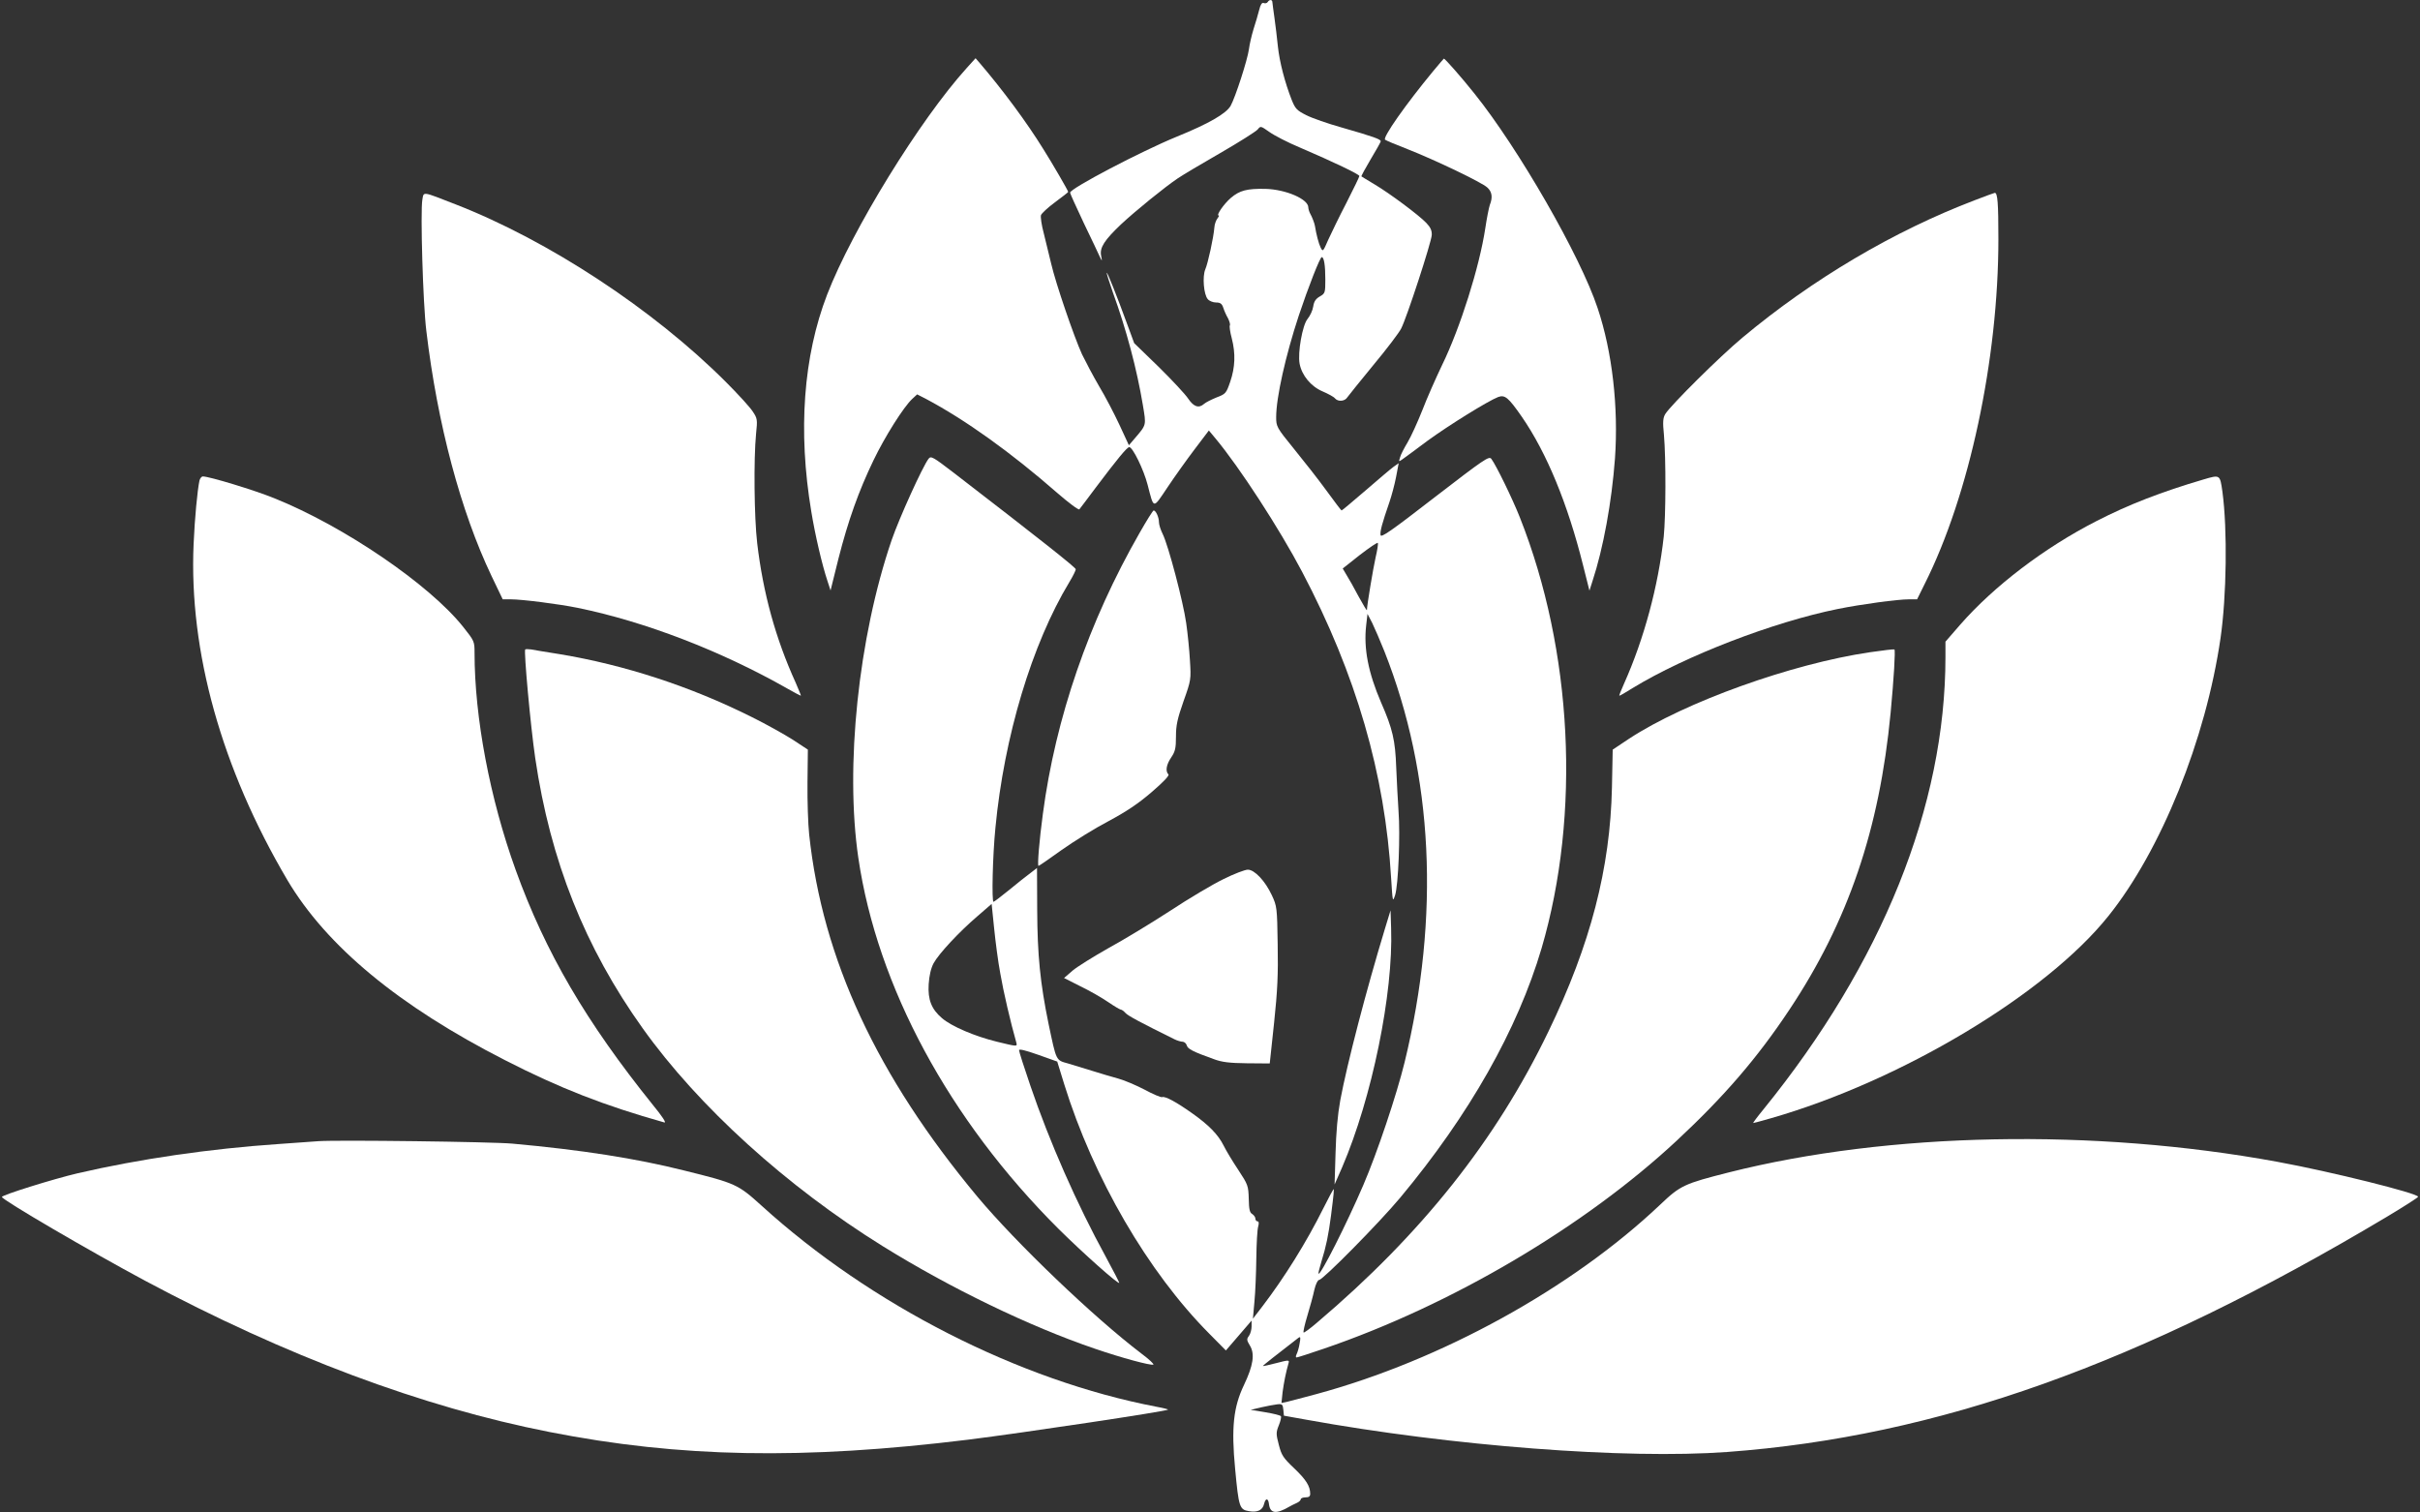
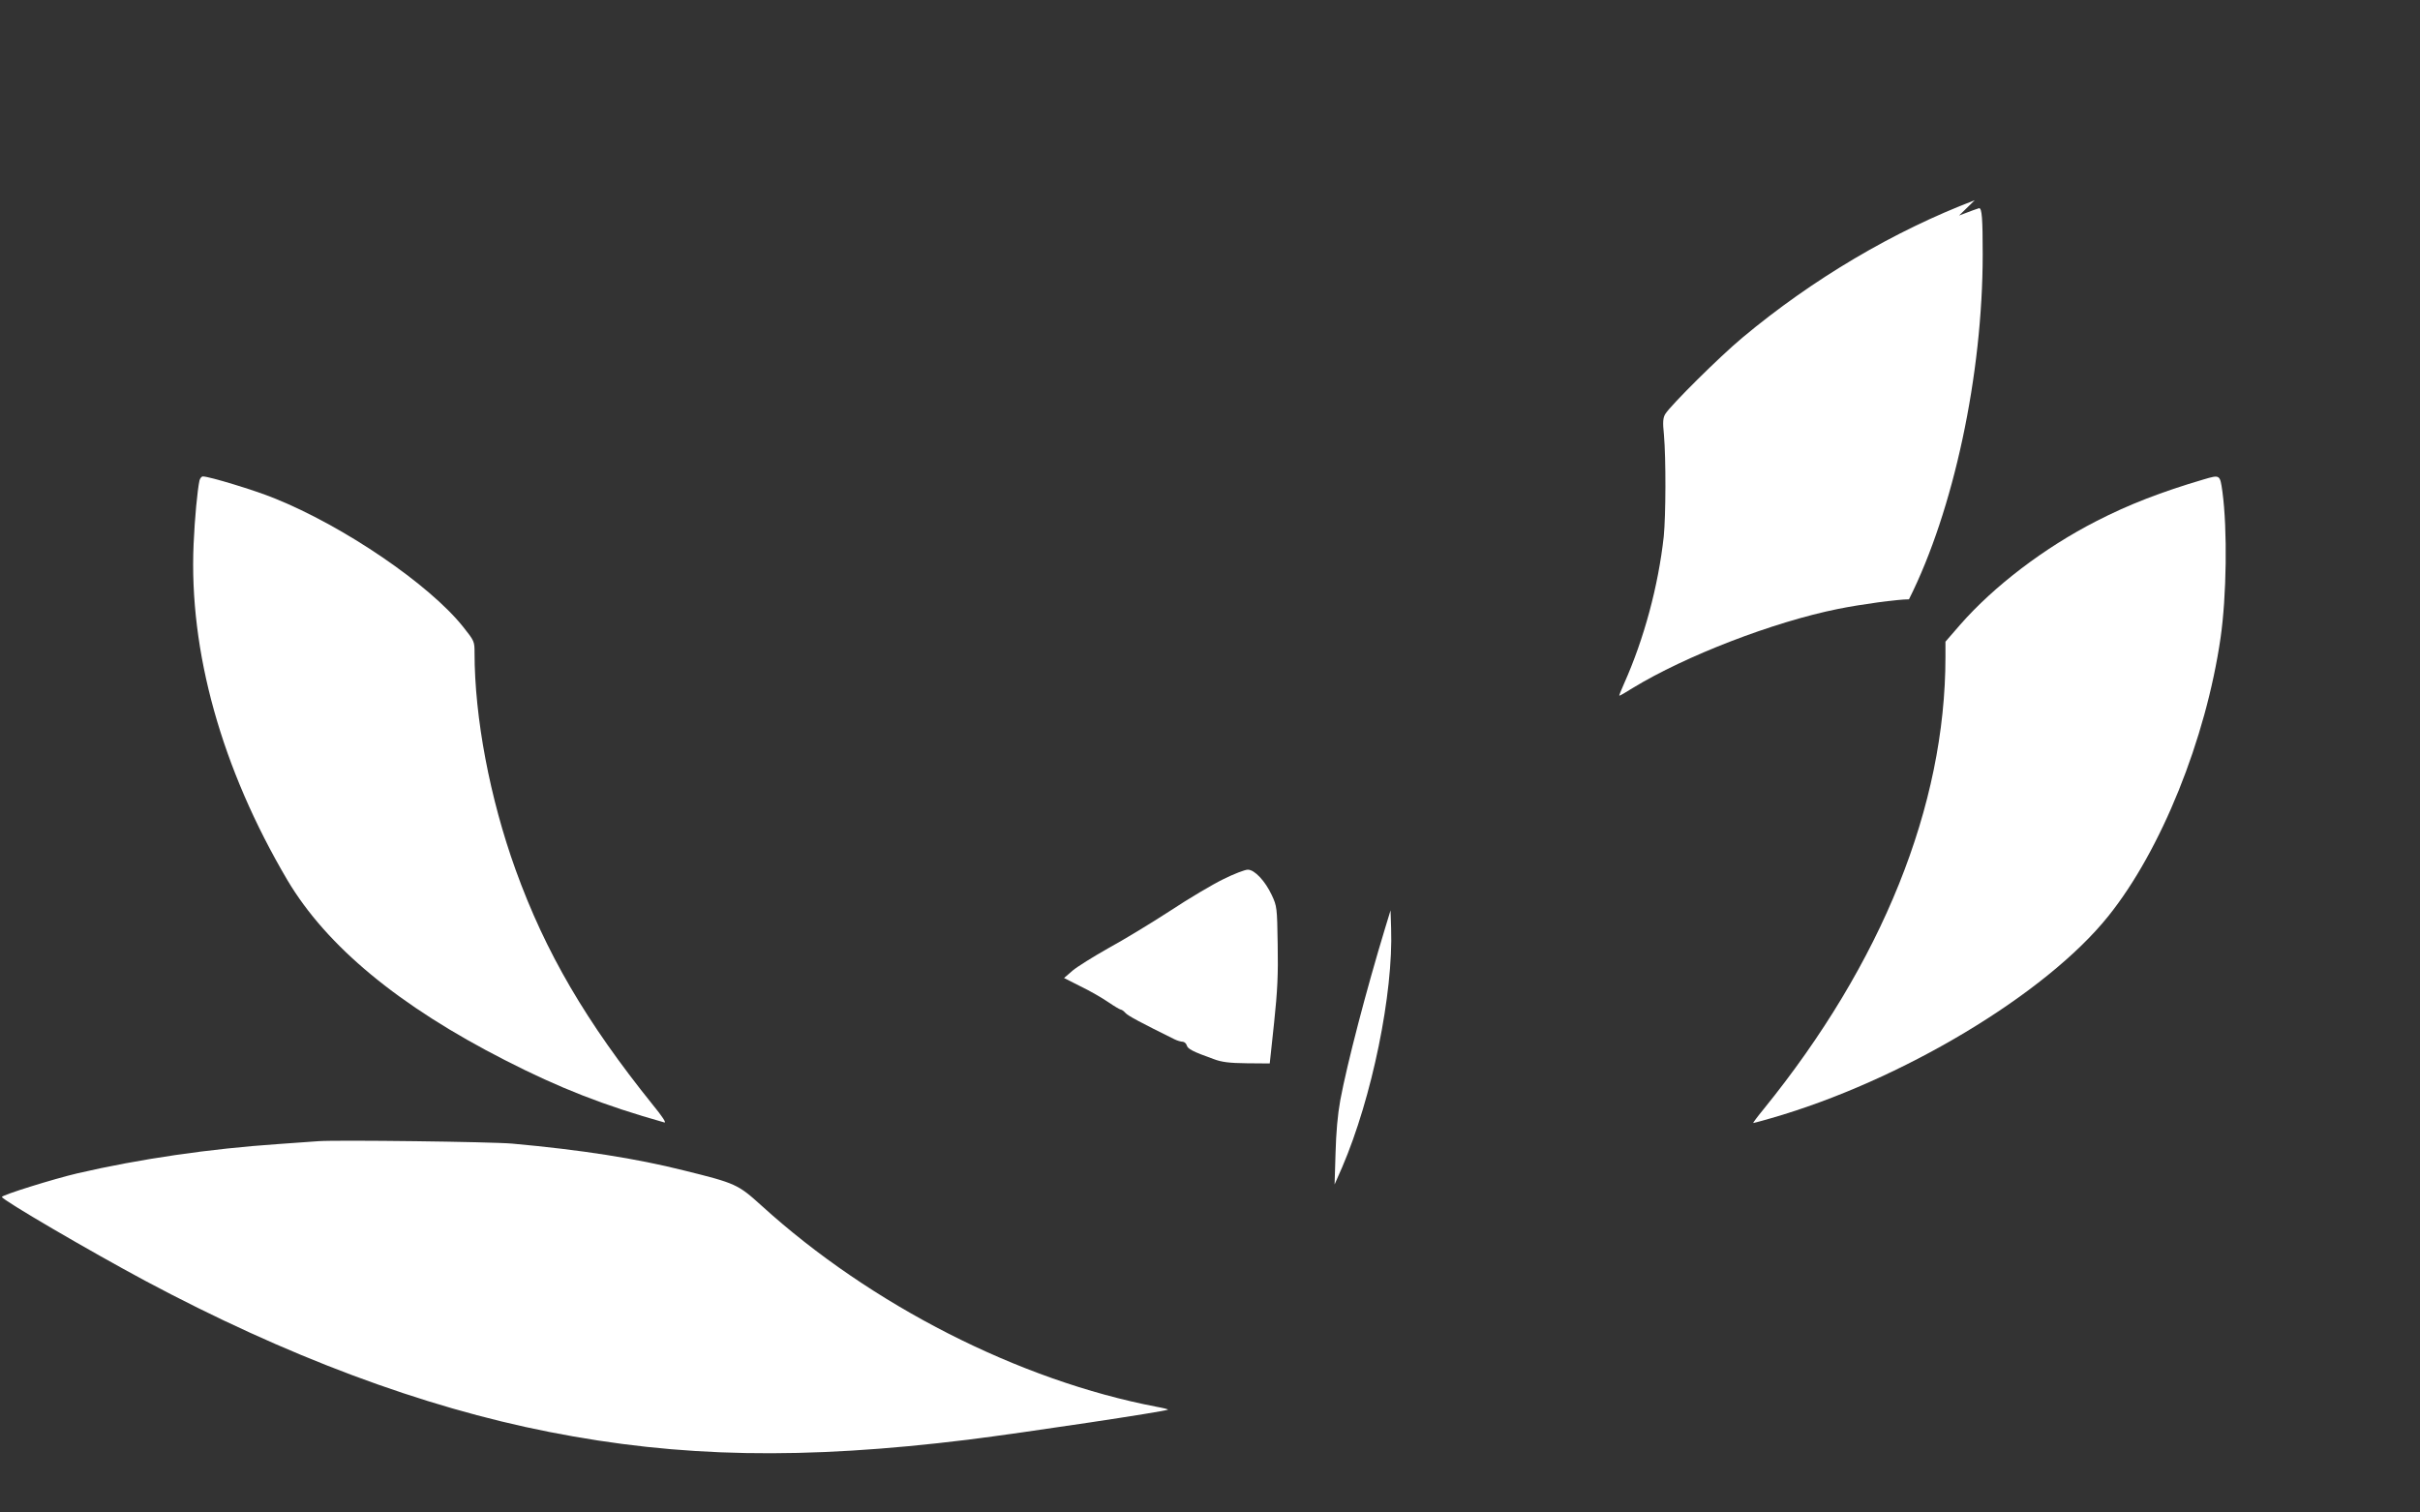
<svg xmlns="http://www.w3.org/2000/svg" version="1.0" width="1280pt" height="800pt" viewBox="0 0 1280 800" preserveAspectRatio="xMidYMid meet">
  <rect x="0" y="0" width="1280" height="800" fill="#333333" stroke="none" />
  <g transform="translate(0,800) scale(0.1,-0.1)" fill="#ffffff" stroke="none">
-     <path d="M6705 7989 c-4 -6 -13 -8 -21 -5 -9 4 -17 -8 -24 -37 -6 -23 -19 -69 -30 -102 -10 -33 -21 -80 -24 -105 -8 -58 -72 -255 -97 -300 -24 -41 -115 -94 -285 -163 -188 -77 -564 -274 -564 -296 0 -5 33 -77 73 -162 41 -85 79 -165 85 -179 12 -24 12 -24 6 8 -8 43 18 82 105 165 76 71 231 197 301 244 25 17 126 77 225 134 99 57 187 113 197 124 16 20 16 19 62 -13 25 -18 98 -56 163 -83 177 -76 313 -141 313 -150 0 -5 -31 -68 -68 -141 -38 -73 -81 -162 -97 -197 -27 -62 -28 -64 -40 -40 -10 20 -23 70 -30 114 -2 13 -14 46 -26 67 -5 10 -9 24 -9 31 0 44 -119 95 -226 98 -98 2 -137 -8 -184 -48 -37 -32 -79 -93 -64 -93 4 0 0 -7 -7 -16 -7 -9 -15 -30 -16 -48 -4 -52 -34 -189 -48 -221 -16 -38 -8 -133 13 -157 8 -10 28 -18 44 -18 22 0 31 -6 38 -27 5 -16 16 -41 25 -56 8 -16 13 -33 10 -38 -3 -4 1 -35 10 -68 21 -81 18 -154 -8 -230 -21 -61 -24 -65 -72 -83 -27 -11 -57 -26 -66 -34 -28 -25 -55 -16 -84 27 -15 23 -85 98 -156 168 l-130 126 -35 95 c-58 159 -107 281 -110 277 -2 -2 13 -48 32 -103 72 -198 127 -406 159 -597 18 -109 20 -102 -44 -177 l-30 -35 -50 108 c-28 60 -76 152 -108 205 -31 53 -71 129 -90 168 -42 92 -139 375 -163 479 -11 44 -28 116 -39 160 -12 44 -18 88 -15 97 3 9 36 40 74 68 39 29 70 53 70 55 0 6 -84 151 -132 227 -88 142 -213 311 -338 457 l-20 23 -47 -52 c-247 -273 -606 -856 -738 -1198 -126 -327 -155 -721 -84 -1147 20 -123 57 -282 86 -369 l16 -49 42 169 c51 200 106 355 185 519 60 125 159 282 205 325 l26 24 47 -24 c207 -110 448 -282 695 -498 60 -52 112 -91 116 -86 4 5 43 56 86 114 113 150 166 215 178 215 18 0 76 -118 97 -199 34 -131 27 -130 105 -14 38 57 103 148 144 202 l75 99 35 -42 c126 -151 338 -477 458 -705 286 -543 439 -1071 471 -1621 8 -125 8 -129 21 -90 17 53 28 318 18 447 -4 57 -9 159 -12 228 -5 144 -19 205 -80 344 -68 158 -93 286 -79 408 l7 61 25 -48 c13 -27 42 -94 64 -149 259 -654 296 -1401 107 -2176 -42 -171 -144 -476 -218 -648 -87 -203 -227 -480 -237 -469 -2 2 5 30 15 63 25 80 38 143 51 244 15 118 17 140 13 140 -1 0 -26 -46 -54 -102 -89 -179 -206 -366 -322 -518 l-50 -65 8 90 c5 50 9 153 10 230 1 77 5 152 10 168 5 18 3 27 -4 27 -6 0 -11 7 -11 15 0 7 -8 18 -17 24 -13 7 -17 25 -18 80 -2 69 -4 75 -56 154 -30 45 -65 103 -77 128 -29 58 -79 109 -167 171 -83 59 -142 91 -158 85 -7 -2 -48 15 -92 39 -44 23 -107 50 -140 59 -33 9 -94 27 -135 40 -41 13 -100 31 -131 40 -65 18 -61 11 -103 210 -44 214 -59 364 -60 602 l-1 222 -35 -27 c-19 -14 -70 -54 -112 -89 -43 -35 -80 -63 -83 -63 -10 0 -5 241 10 391 46 483 193 972 391 1300 19 31 34 62 34 68 0 9 -180 152 -645 510 -111 85 -121 91 -134 74 -32 -43 -153 -309 -195 -430 -176 -516 -247 -1198 -176 -1681 100 -680 480 -1385 1059 -1962 127 -126 321 -299 321 -285 0 3 -32 65 -71 137 -154 281 -298 609 -399 905 -33 96 -60 181 -60 188 0 8 33 0 101 -24 l101 -36 37 -120 c154 -496 443 -993 767 -1319 l88 -89 25 29 c14 16 45 52 68 79 l43 50 0 -31 c0 -16 -6 -39 -14 -50 -13 -17 -12 -23 5 -51 27 -44 18 -105 -31 -208 -56 -117 -68 -225 -47 -445 19 -202 23 -215 73 -223 45 -8 72 5 80 38 8 33 22 32 26 -1 6 -50 38 -54 108 -13 8 5 25 13 38 19 12 5 22 14 22 20 0 5 11 10 25 10 18 0 25 5 25 19 0 40 -22 75 -85 135 -58 55 -67 69 -81 124 -15 57 -15 66 0 103 9 22 14 44 11 48 -2 5 -39 14 -82 21 l-78 13 55 13 c30 7 69 14 85 16 27 3 30 0 33 -29 l3 -31 117 -21 c773 -140 1691 -210 2227 -171 1113 82 2181 463 3488 1243 92 55 167 103 167 107 0 18 -461 133 -745 185 -970 178 -2055 157 -2900 -56 -237 -60 -257 -69 -364 -171 -468 -443 -1158 -823 -1819 -1002 -70 -19 -140 -37 -156 -41 l-28 -6 6 58 c7 51 17 103 32 155 4 15 -1 15 -66 -2 -38 -10 -70 -17 -70 -15 0 3 69 57 188 149 11 8 12 2 6 -30 -3 -21 -11 -47 -16 -57 -5 -10 -5 -17 0 -17 5 0 70 21 143 46 677 231 1381 647 1869 1102 250 233 425 436 595 692 310 466 476 952 535 1570 17 180 26 331 20 335 -3 2 -61 -5 -130 -15 -414 -61 -977 -263 -1273 -457 l-87 -58 -4 -200 c-9 -427 -113 -830 -336 -1291 -277 -575 -671 -1071 -1223 -1539 -37 -32 -70 -56 -72 -53 -3 3 6 43 20 89 14 46 31 108 37 137 7 30 18 52 25 52 20 0 318 302 429 435 366 439 621 890 748 1320 208 710 164 1574 -115 2278 -39 99 -126 277 -151 310 -12 16 -37 -1 -298 -202 -235 -182 -286 -217 -288 -201 -3 20 8 61 47 174 11 32 27 91 35 132 l14 74 -27 -19 c-14 -10 -81 -67 -148 -125 -68 -58 -124 -106 -127 -106 -2 0 -38 47 -80 105 -42 58 -120 157 -172 221 -92 113 -94 118 -94 168 0 104 50 326 120 538 49 147 112 308 121 308 12 0 19 -43 19 -118 0 -70 -1 -74 -29 -90 -21 -12 -31 -26 -35 -53 -3 -21 -17 -50 -30 -66 -27 -32 -53 -179 -42 -237 12 -62 60 -120 121 -146 30 -13 60 -29 66 -37 16 -19 52 -16 65 5 7 10 69 87 138 171 70 84 136 171 147 193 30 58 160 457 162 495 1 24 -7 41 -29 64 -39 41 -193 156 -274 204 -36 22 -67 40 -69 42 -2 1 20 42 48 89 29 48 53 91 54 96 2 11 -37 25 -208 74 -71 20 -155 49 -186 65 -50 25 -58 34 -77 81 -36 92 -64 199 -73 283 -4 44 -13 112 -18 150 -6 39 -10 76 -11 83 0 15 -16 16 -25 1z m571 -2937 c-13 -58 -46 -255 -46 -279 0 -5 -20 28 -44 72 -23 44 -52 95 -64 114 l-20 34 91 72 c51 39 93 68 95 63 2 -4 -3 -39 -12 -76z m-1985 -2202 c16 -94 54 -257 85 -366 5 -20 4 -20 -103 6 -118 29 -240 81 -291 125 -55 47 -75 97 -70 179 3 46 12 85 26 111 27 50 134 165 232 249 l75 65 13 -127 c7 -70 21 -179 33 -242z" />
-     <path d="M7579 7622 c-142 -172 -267 -349 -253 -361 5 -4 59 -27 119 -50 143 -56 394 -176 422 -203 25 -23 29 -52 13 -92 -5 -15 -16 -70 -24 -124 -31 -204 -132 -525 -228 -722 -33 -69 -81 -177 -105 -240 -25 -63 -60 -140 -78 -170 -18 -30 -37 -66 -40 -80 -7 -23 -7 -23 12 -10 12 8 72 53 134 99 114 83 319 210 373 231 36 13 54 -2 125 -104 132 -191 243 -461 324 -785 l34 -135 16 50 c57 173 102 419 119 649 19 271 -14 564 -92 796 -91 275 -419 845 -652 1135 -66 83 -155 184 -161 184 -1 0 -27 -31 -58 -68z" />
-     <path d="M2234 6944 c-11 -61 3 -550 21 -694 59 -495 182 -955 345 -1297 l59 -123 43 0 c59 0 255 -25 353 -45 357 -73 760 -228 1113 -429 35 -20 66 -36 68 -36 2 0 -11 30 -27 68 -107 235 -173 476 -204 739 -16 136 -19 444 -6 578 8 76 7 82 -18 119 -14 22 -78 92 -142 156 -383 383 -936 747 -1429 939 -180 70 -168 69 -176 25z" />
-     <path d="M10445 6941 c-428 -163 -858 -417 -1229 -727 -120 -100 -379 -357 -408 -404 -12 -20 -14 -42 -7 -110 11 -126 10 -427 -1 -538 -29 -262 -104 -541 -210 -778 -16 -35 -27 -64 -25 -64 3 0 35 18 71 41 279 170 743 349 1085 418 124 25 316 51 376 51 l43 0 40 81 c236 469 390 1189 390 1824 0 190 -4 245 -19 245 -3 0 -51 -18 -106 -39z" />
+     <path d="M10445 6941 c-428 -163 -858 -417 -1229 -727 -120 -100 -379 -357 -408 -404 -12 -20 -14 -42 -7 -110 11 -126 10 -427 -1 -538 -29 -262 -104 -541 -210 -778 -16 -35 -27 -64 -25 -64 3 0 35 18 71 41 279 170 743 349 1085 418 124 25 316 51 376 51 c236 469 390 1189 390 1824 0 190 -4 245 -19 245 -3 0 -51 -18 -106 -39z" />
    <path d="M1055 5458 c-11 -52 -25 -198 -31 -336 -25 -568 148 -1187 496 -1777 207 -349 589 -666 1152 -953 287 -147 525 -240 842 -329 12 -3 -11 32 -61 93 -353 439 -568 806 -726 1244 -136 377 -217 805 -217 1147 0 60 -1 63 -60 137 -178 224 -631 533 -1000 681 -103 42 -343 115 -377 115 -7 0 -15 -10 -18 -22z" />
    <path d="M11655 5464 c-221 -65 -397 -133 -566 -220 -276 -141 -542 -344 -720 -547 l-79 -91 0 -81 c0 -787 -335 -1619 -962 -2392 -33 -40 -57 -73 -55 -73 3 0 45 11 93 25 688 197 1455 656 1786 1070 279 348 515 934 593 1470 32 221 37 574 10 774 -13 91 -12 91 -100 65z" />
-     <path d="M6028 5182 c-269 -469 -445 -980 -512 -1487 -19 -141 -30 -275 -23 -275 3 0 58 38 122 84 65 46 176 115 247 152 95 51 157 92 229 154 63 54 95 88 89 94 -17 17 -11 52 15 90 21 31 25 49 25 110 0 59 7 93 40 187 40 112 40 116 34 214 -3 55 -12 145 -20 200 -16 113 -94 409 -124 470 -11 22 -20 50 -20 63 0 25 -16 62 -28 62 -4 0 -37 -53 -74 -118z" />
-     <path d="M2778 4565 c-8 -9 28 -404 53 -575 80 -543 263 -1002 569 -1430 295 -413 761 -836 1270 -1152 356 -221 775 -424 1122 -542 143 -49 293 -89 308 -84 6 2 -22 28 -62 58 -254 193 -662 584 -868 830 -532 639 -819 1256 -890 1915 -6 55 -10 179 -9 275 l2 175 -79 52 c-44 28 -142 83 -219 121 -322 161 -671 275 -1015 332 -69 11 -137 22 -151 25 -15 2 -28 2 -31 0z" />
    <path d="M6471 3350 c-56 -27 -184 -103 -284 -169 -100 -65 -247 -154 -326 -197 -78 -44 -163 -97 -188 -118 l-45 -39 87 -44 c48 -23 114 -61 146 -83 32 -22 63 -40 67 -40 5 0 16 -8 25 -18 13 -15 83 -52 259 -139 14 -7 34 -13 43 -13 9 0 19 -9 22 -19 5 -19 31 -33 143 -73 42 -16 83 -21 176 -22 l120 -1 23 215 c18 170 22 257 19 415 -3 195 -4 202 -31 260 -35 75 -91 135 -127 135 -15 0 -73 -22 -129 -50z" />
    <path d="M7326 3090 c-100 -329 -201 -717 -237 -910 -14 -77 -22 -170 -25 -280 l-5 -165 40 91 c158 368 271 920 259 1264 l-3 95 -29 -95z" />
    <path d="M1685 1964 c-27 -2 -122 -9 -210 -15 -367 -25 -737 -79 -1065 -155 -128 -30 -400 -115 -400 -125 0 -15 466 -287 757 -443 747 -399 1466 -668 2138 -800 690 -136 1344 -148 2215 -41 303 38 1048 150 1058 159 1 2 -26 9 -60 15 -727 139 -1511 538 -2089 1063 -126 114 -136 119 -411 187 -255 64 -544 109 -908 142 -111 10 -923 20 -1025 13z" />
  </g>
</svg>